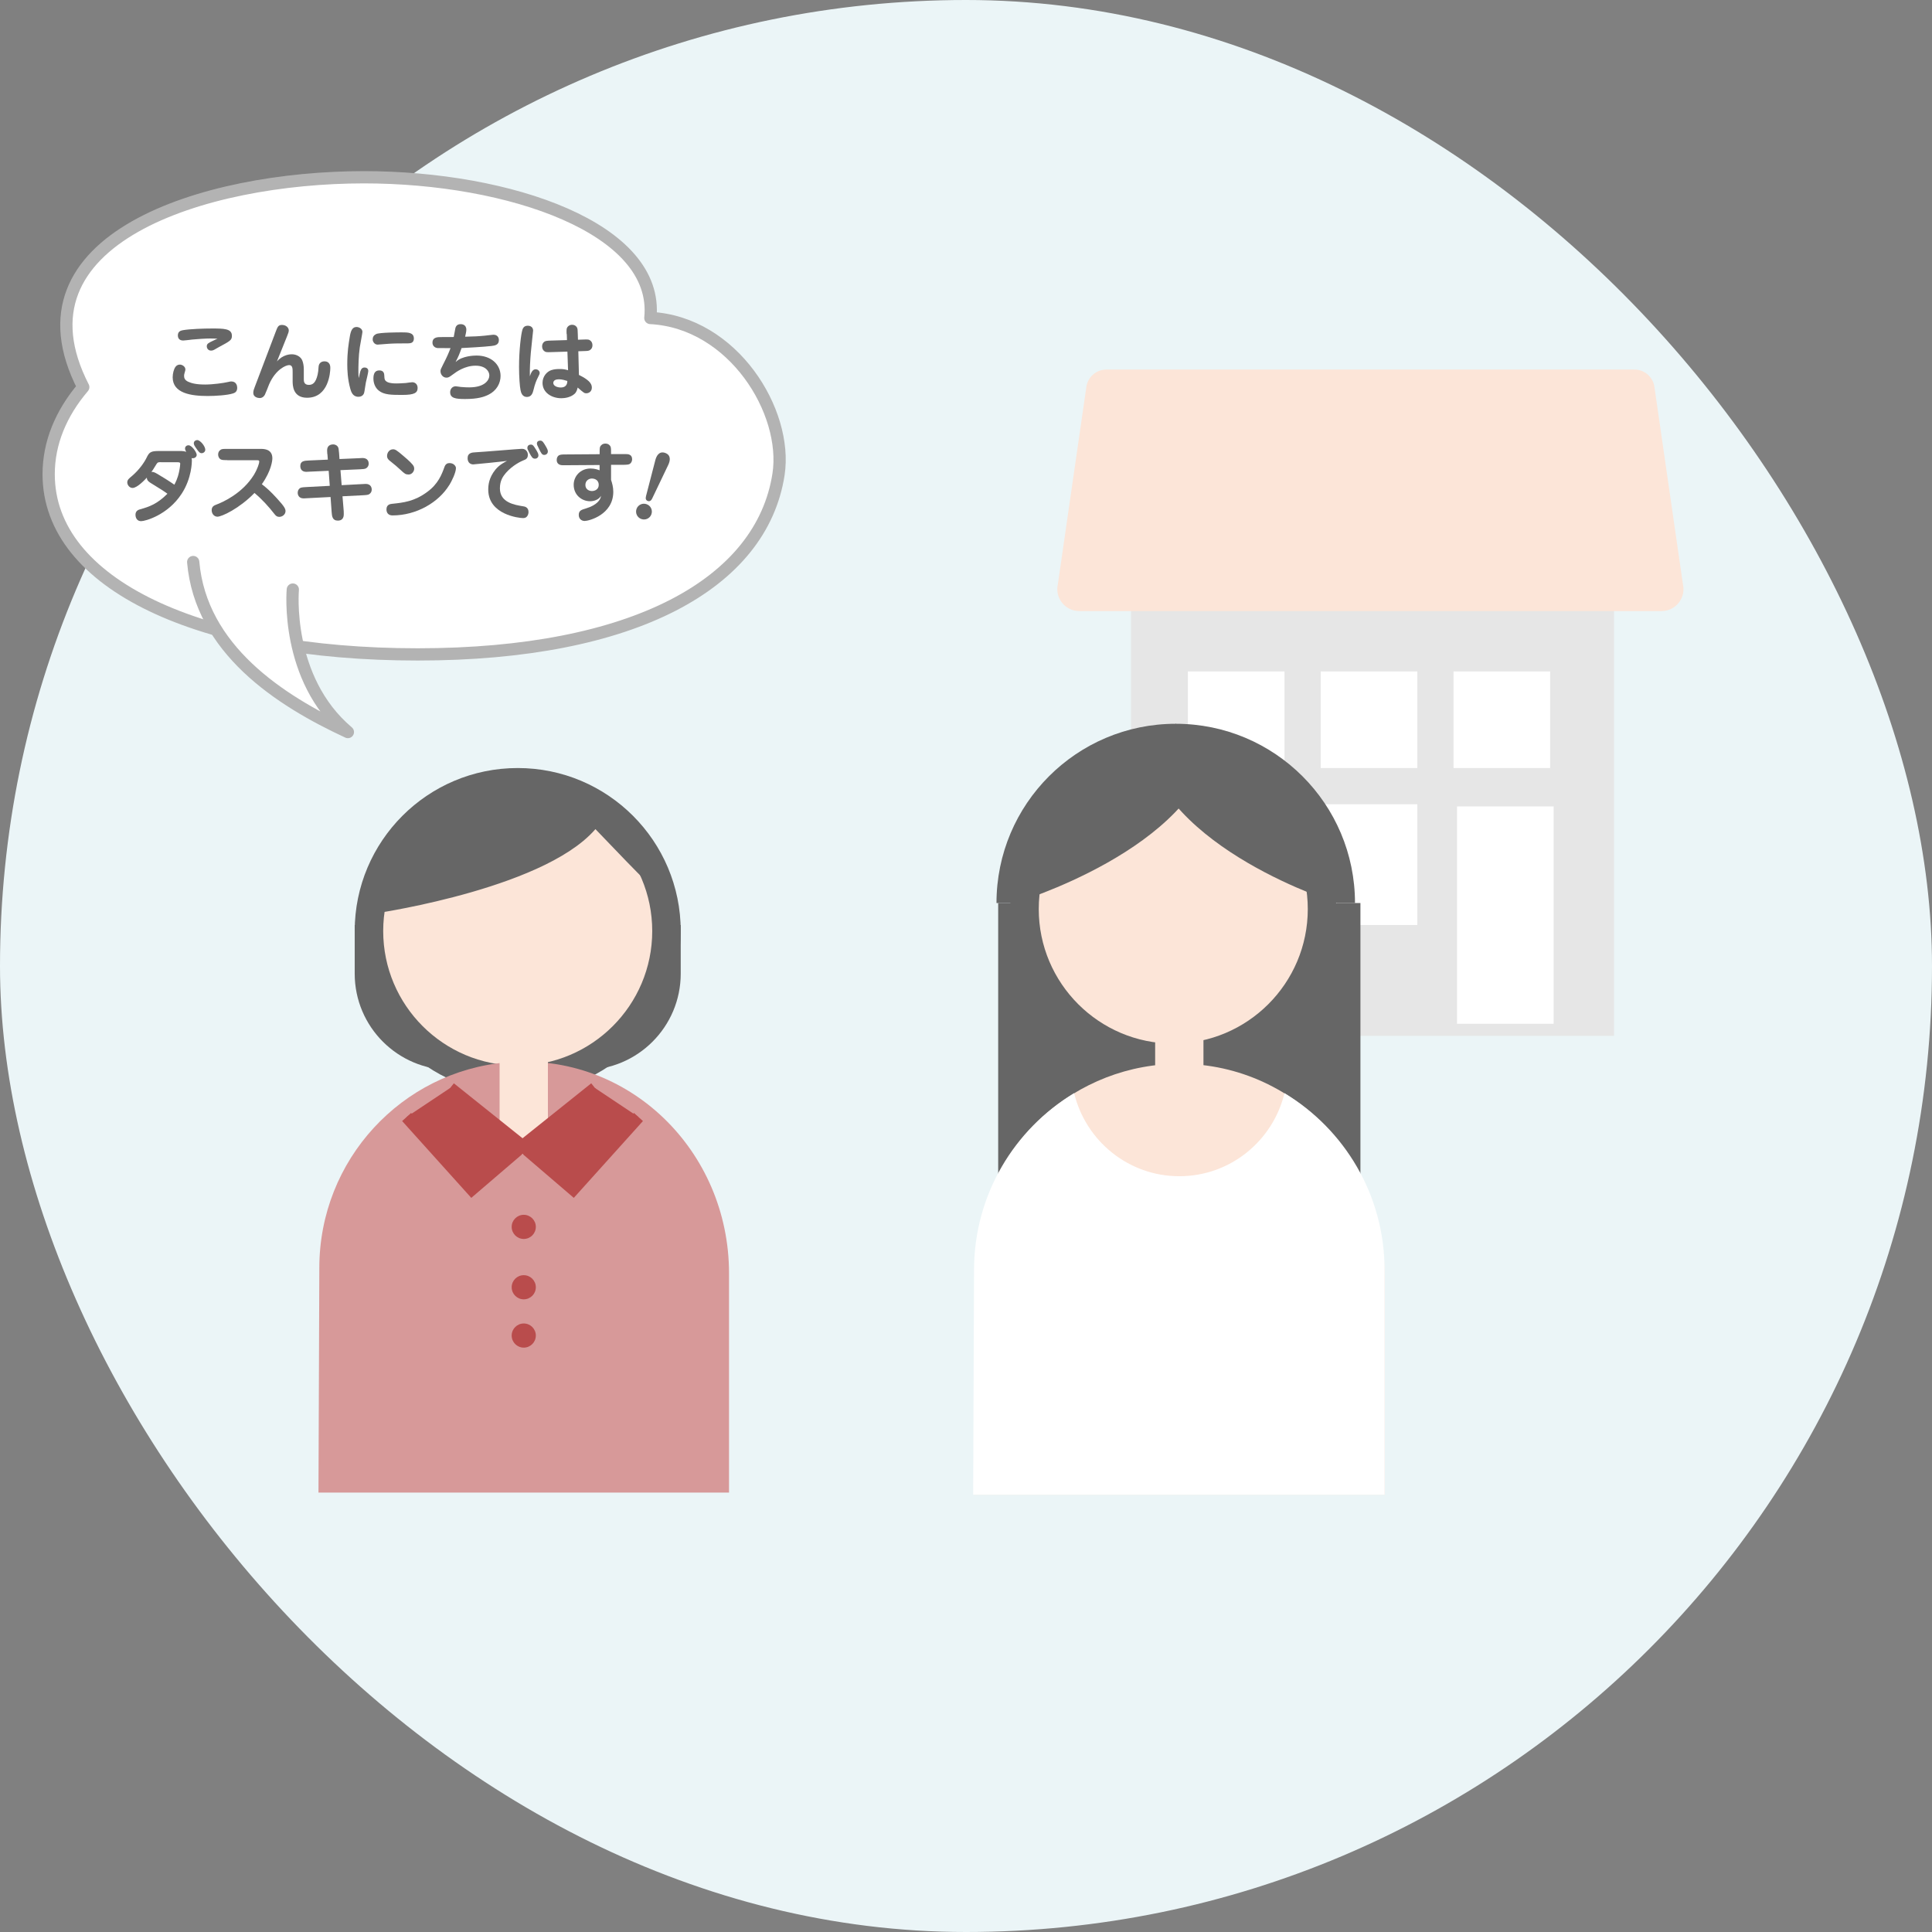
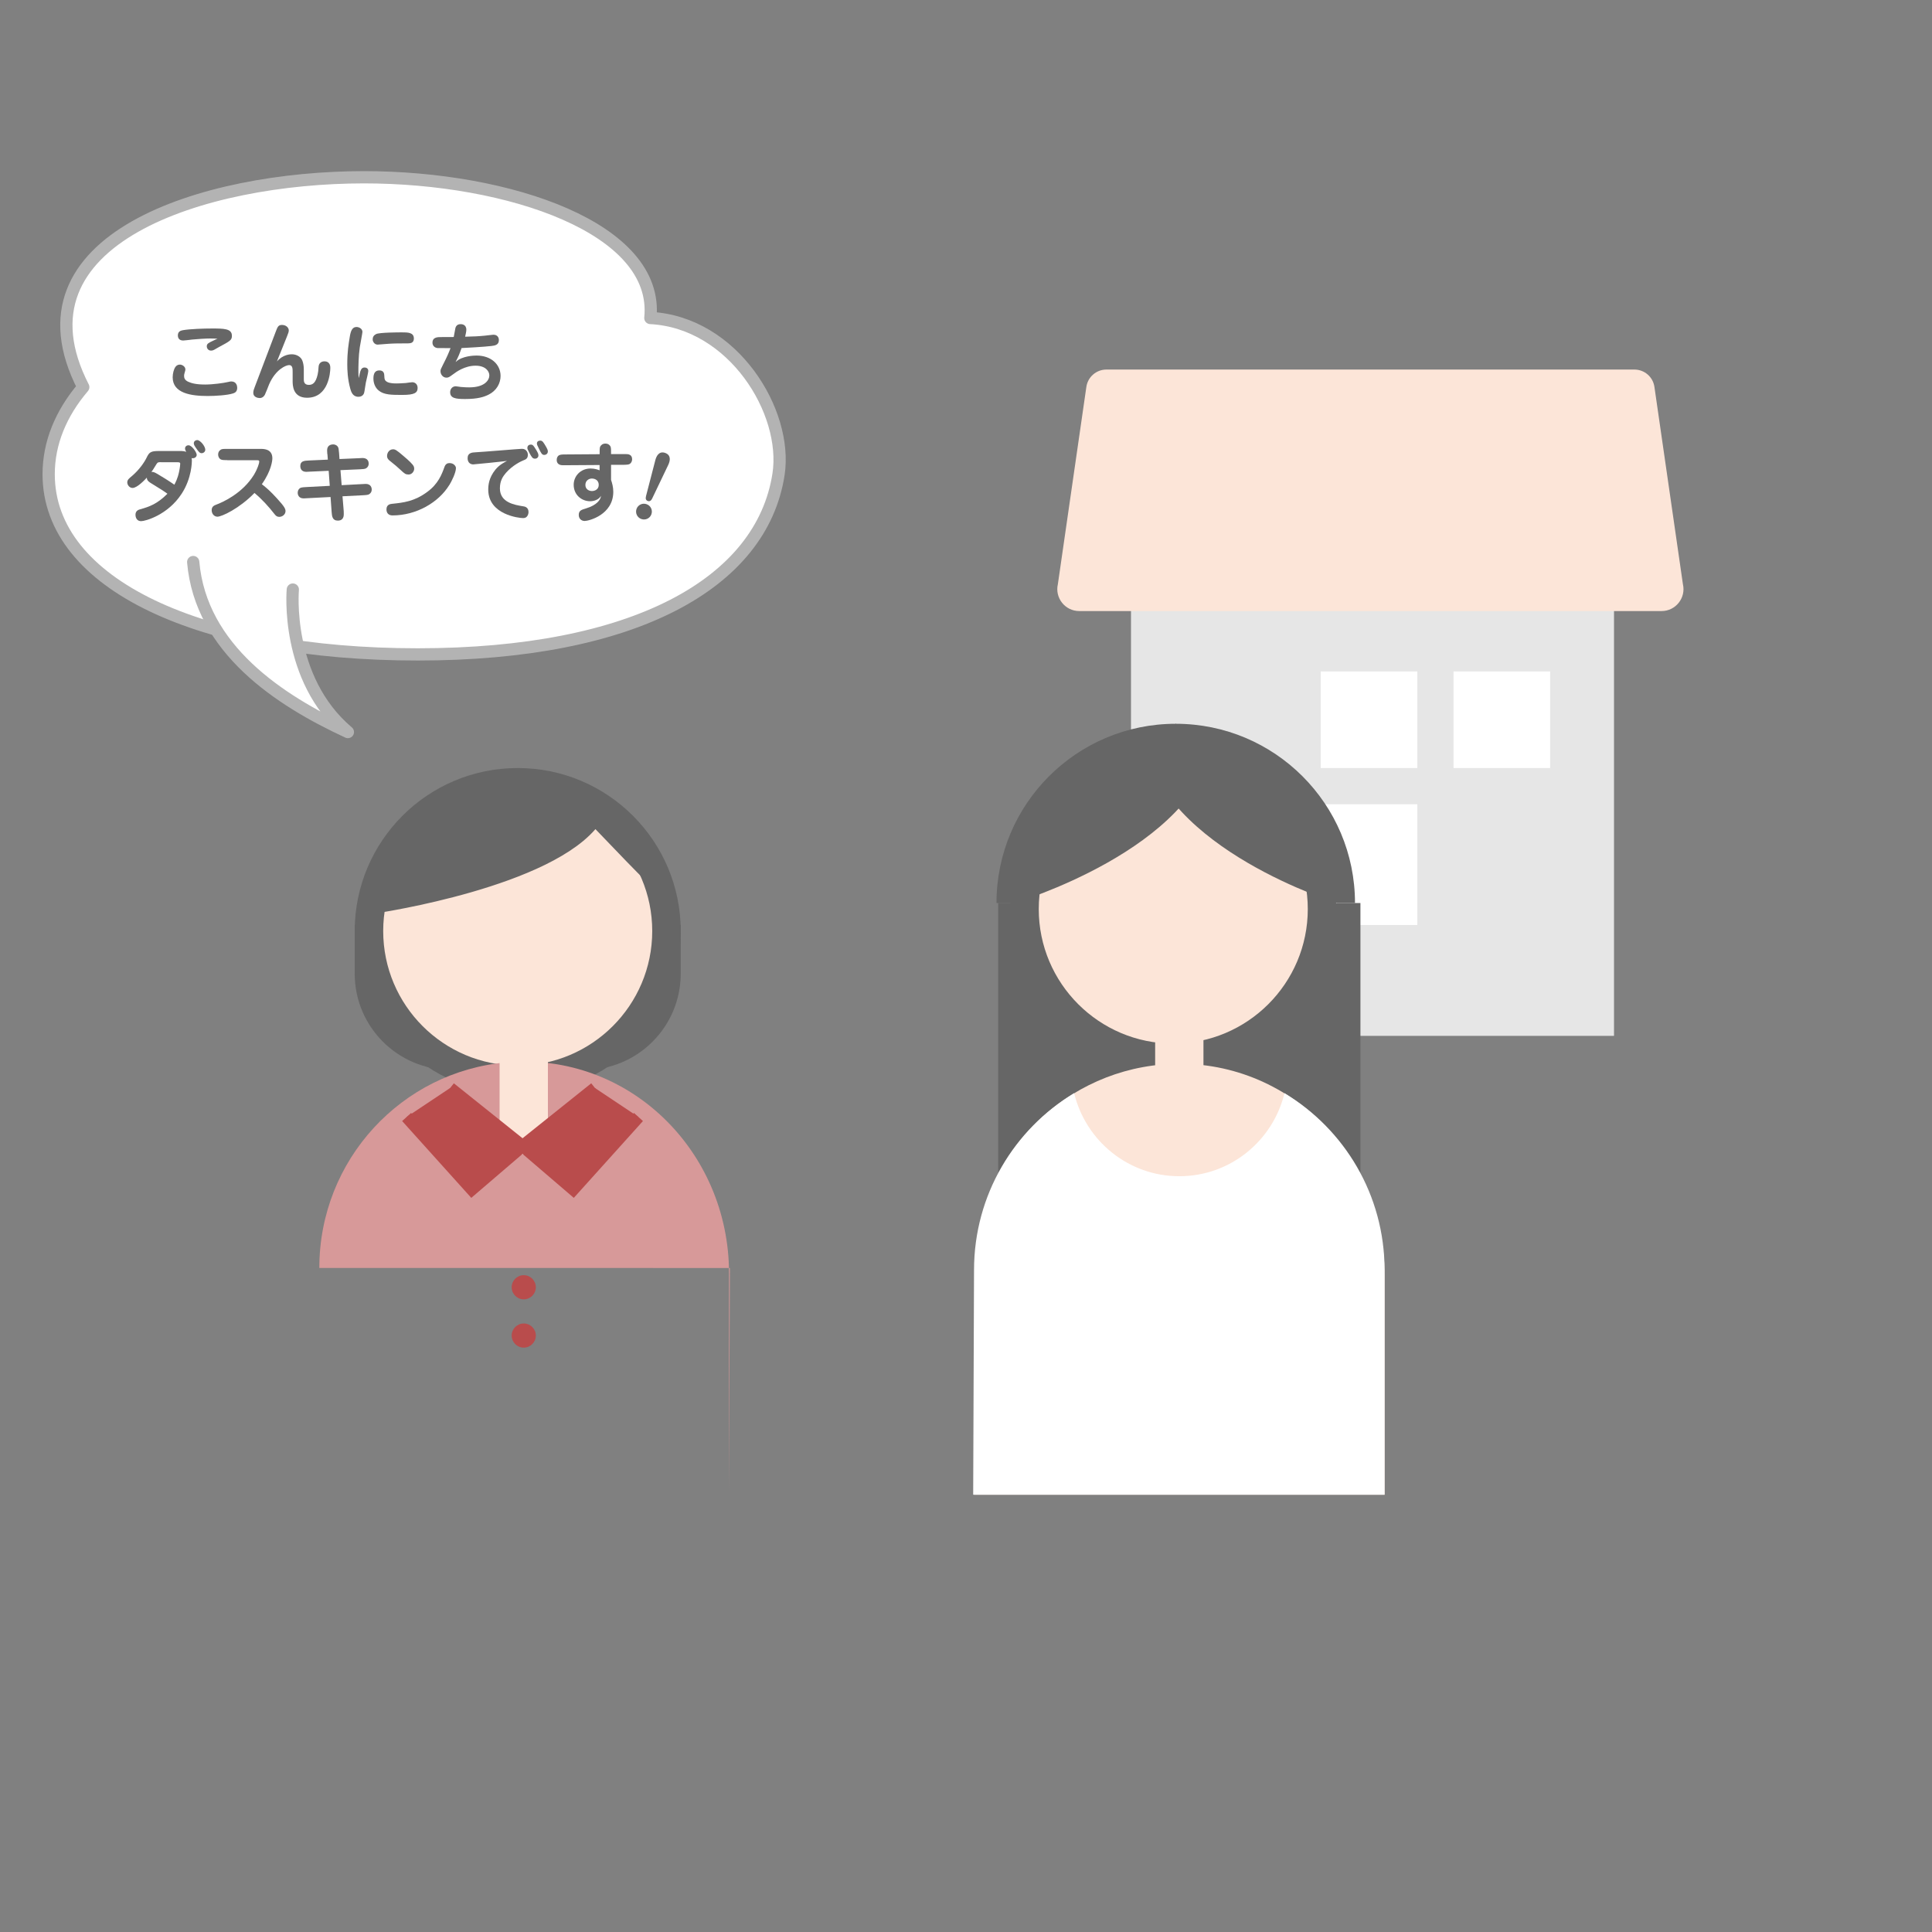
<svg xmlns="http://www.w3.org/2000/svg" viewBox="0 0 320 320">
  <rect x="0" y="0" width="320" height="320" fill="#808080" stroke="none" />
  <defs>
    <style>.d{fill:#d79999;}.e,.f{fill:#fff;}.g,.h{fill:#b94c4c;}.i{fill:#333;}.j{fill:#e6e6e6;}.h{stroke:#b94c4c;}.h,.k{stroke-miterlimit:10;stroke-width:2px;}.k{stroke:#666;}.k,.l{fill:#666;}.m{fill:#ebf5f7;}.f{stroke:#b3b3b3;stroke-linecap:round;stroke-linejoin:round;stroke-width:2.03px;}.n{fill:#fce5d8;}</style>
  </defs>
  <g id="a" />
  <g id="b">
    <g id="c">
      <g>
-         <rect class="m" x="0" y="0" width="320" height="320" rx="160" ry="160" />
        <g>
          <rect class="j" x="187.33" y="81.21" width="80" height="90.36" />
          <path class="n" d="M275.2,101.21h-96.45c-2.34,0-4.07-2.19-3.53-4.47l4.71-32.62c.22-1.66,1.64-2.91,3.32-2.91h87.46c1.68,0,3.1,1.24,3.32,2.91l4.71,32.62c.54,2.28-1.19,4.47-3.53,4.47Z" />
-           <rect class="e" x="241.33" y="133.57" width="16" height="36" />
-           <rect class="e" x="196.75" y="111.21" width="16" height="16" />
          <rect class="e" x="218.75" y="111.21" width="16" height="16" />
          <rect class="e" x="196.75" y="133.21" width="38" height="20" />
          <rect class="e" x="240.75" y="111.21" width="16" height="16" />
        </g>
        <g>
          <g>
            <g>
              <path class="i" d="M74.7,174.86c-7.5,0-13.6-6.1-13.6-13.6v-5.7h49.29v5.7c0,7.5-6.1,13.6-13.6,13.6h-22.1Z" />
              <path class="l" d="M108.05,157.92v3.34c0,6.2-5.04,11.24-11.24,11.24h-22.1c-6.2,0-11.24-5.04-11.24-11.24v-3.34h44.58m4.71-4.71H58.75v8.05c0,8.81,7.14,15.95,15.95,15.95h22.1c8.81,0,15.95-7.14,15.95-15.95v-8.05h0Z" />
            </g>
            <g>
              <circle class="n" cx="85.75" cy="154.21" r="24.64" />
              <path class="l" d="M85.75,131.93c12.28,0,22.28,9.99,22.28,22.28s-9.99,22.28-22.28,22.28-22.28-9.99-22.28-22.28,9.99-22.28,22.28-22.28m0-4.72c-14.91,0-27,12.09-27,27s12.09,27,27,27,27-12.09,27-27-12.09-27-27-27h0Z" />
            </g>
-             <path class="d" d="M52.89,210.01c0-17.9,13.66-32.58,31.05-34.05,20.2-1.71,36.81,14.66,36.81,34.94v36.32H52.75l.14-37.2Z" />
+             <path class="d" d="M52.89,210.01c0-17.9,13.66-32.58,31.05-34.05,20.2-1.71,36.81,14.66,36.81,34.94v36.32l.14-37.2Z" />
            <polygon class="n" points="90.75 171.21 82.75 171.21 82.75 191.21 90.75 191.21 90.75 171.21 90.75 171.21" />
          </g>
          <path class="k" d="M86.55,128.61c-19.2,0-24,21.6-24,21.6,0,0,28.74-4.28,36-14.4,1.2,1.2,10.88,11.51,10.8,10.8-1.2-10.8-14.67-18-22.8-18Z" />
          <polyline class="h" points="67.35 185.01 78.15 197.01 86.55 189.81 74.55 180.21" />
          <polyline class="h" points="105.75 185.01 94.95 197.01 86.55 189.81 98.55 180.21" />
-           <circle class="g" cx="86.75" cy="203.21" r="2" />
          <circle class="g" cx="86.75" cy="213.21" r="2" />
          <circle class="g" cx="86.75" cy="221.21" r="2" />
        </g>
        <g>
          <g>
            <rect class="l" x="165.33" y="149.57" width="60" height="50" />
            <g>
              <circle class="n" cx="194.33" cy="150.57" r="24.64" />
              <path class="l" d="M194.33,128.29c12.28,0,22.28,9.99,22.28,22.28s-9.99,22.28-22.28,22.28-22.28-9.99-22.28-22.28,9.99-22.28,22.28-22.28m0-4.72c-14.91,0-27,12.09-27,27s12.09,27,27,27,27-12.09,27-27-12.09-27-27-27h0Z" />
            </g>
            <path class="l" d="M165.05,149.57c0-16.4,13.29-29.69,29.69-29.69l6.31,2.97c-2.97,17.81-33.03,26.72-33.03,26.72h-2.97Z" />
            <path class="l" d="M224.43,149.57c0-16.4-13.29-29.69-29.69-29.69l-5.19,2.97c2.97,17.81,31.91,26.72,31.91,26.72h2.97Z" />
            <path class="n" d="M161.47,210.37c0-17.9,13.66-32.58,31.05-34.05,20.2-1.71,36.81,14.66,36.81,34.94v36.32h-68l.14-37.2Z" />
            <rect class="n" x="191.33" y="167.57" width="8" height="16" />
          </g>
          <path class="e" d="M212.75,181.06c-1.91,7.9-8.98,13.76-17.42,13.76s-15.51-5.87-17.42-13.76c-9.92,5.97-16.58,16.84-16.58,29.31l-.14,37.2h68.14v-37.2c0-12.47-6.66-23.34-16.58-29.31Z" />
        </g>
        <g>
          <path class="f" d="M107.72,52.67c1.53-14.84-23.4-23.31-47.42-23.31-26.49,0-59.13,10.18-46.51,34.76-3.71,4.36-5.73,9.26-5.73,14.43,0,18.31,25.33,29.84,61.13,29.84s56.98-11.75,59.76-29.84c1.58-10.35-7.5-25.17-21.23-25.88Z" />
          <g>
            <path class="l" d="M30.7,61.24c0,.07-.01,.13-.14,.58-.04,.11-.07,.27-.07,.42,0,.3,.06,.72,.71,1,.54,.24,1.29,.45,2.79,.45,1.27,0,3.07-.25,3.73-.41,.42-.1,.5-.1,.59-.1,.85,0,.98,.74,.98,1.05,0,.59-.33,.82-.65,.92-.98,.33-3.07,.44-4.24,.44-2.76,0-5.8-.45-5.8-3.1,0-.65,.21-1.41,.47-1.73,.25-.34,.54-.37,.76-.37,.25,0,.88,.25,.88,.83Zm4.34-5.18c-1.05,0-2.47,.11-3.2,.18-.24,.03-1.27,.16-1.49,.16-.71,0-.89-.45-.89-.85,0-.64,.45-.79,.83-.86,1.2-.21,3.52-.28,4.78-.28,1.98,0,3.34,0,3.34,1.2,0,.72-.24,.85-2.21,1.91-.11,.06-.62,.35-.72,.41-.08,.04-.27,.14-.52,.14-.5,0-.71-.4-.71-.72,0-.41,.3-.57,.99-.89,.47-.23,.57-.27,.79-.35-.28-.03-.52-.04-1-.04Z" />
            <path class="l" d="M50.32,62.84c0,.24,0,.91,.83,.91,.65,0,1.15-.35,1.46-1.71,.1-.44,.11-.65,.16-1.3,.04-.59,.45-.89,.96-.89,.98,0,.98,.88,.98,1.09,0,.72-.27,4.94-3.85,4.94-2.39,0-2.39-2.11-2.39-2.8v-1.48c0-.51,0-1.13-.58-1.13-.51,0-2.22,.69-3.31,3.17-.11,.28-.58,1.49-.71,1.74-.13,.25-.41,.55-.86,.55-.34,0-1.06-.17-1.06-.86,0-.34,.13-.68,.24-.96l3.48-9.17c.3-.79,.42-1.12,1.03-1.12,.69,0,1.13,.45,1.13,.91,0,.24-.08,.44-.28,.95l-1.68,4.19c1.02-1.19,2.26-1.19,2.46-1.19,.82,0,1.51,.44,1.74,1.03,.16,.4,.25,.89,.25,1.5v1.66Z" />
            <path class="l" d="M60.39,60.87c.23,0,.61,.11,.61,.58,0,.31-.35,1.61-.4,1.9-.06,.25-.21,1.44-.28,1.68-.11,.44-.47,.69-.96,.69-.95,0-1.2-.85-1.33-1.29-.47-1.67-.51-3.21-.51-4.06,0-2.14,.2-3.29,.44-4.74,.16-.89,.42-1.47,1.09-1.47,.41,0,.98,.28,.98,.82,0,.17-.38,2.15-.44,2.56-.21,1.41-.23,3.2-.23,4.06,0,.59,.03,.75,.07,1.02,.25-1.34,.4-1.75,.96-1.75Zm1.9-5.54c.58-.27,3.72-.28,4.26-.28,.99,0,2,0,2,1.02,0,.1,0,.62-.51,.75-.23,.06-.5,.06-1.6,.06-.27,0-1.37,0-2.21,.07-.21,.01-1.57,.13-1.68,.13-.55,0-.82-.54-.82-.83,0-.24,.03-.67,.57-.91Zm1.36,6.86c.03,.58,.03,.83,.5,1.08,.45,.24,1.26,.24,1.5,.24,.11,0,.79-.01,1.56-.07,.17-.03,.92-.13,1.07-.13,.42,0,.89,.28,.89,.95,0,.81-.54,1.15-2.52,1.15-1.78,0-3.04,0-3.92-.72-.62-.5-.88-1.27-.88-2,0-.79,.24-1.34,.98-1.34s.81,.54,.82,.85Z" />
            <path class="l" d="M75.5,59.94c1.02-1,3.04-1.05,3.42-1.05,2.46,0,3.99,1.5,3.99,3.38,0,1.23-.68,2.46-2.01,3.11-.72,.35-1.73,.71-3.88,.71-1.56,0-2.46-.14-2.46-1.13,0-.58,.41-.98,.92-.98,.13,0,.69,.1,.81,.11,.58,.06,1.13,.07,1.44,.07,2.57,0,3.32-1.22,3.32-1.98,0-.68-.62-1.61-2.28-1.61-1.82,0-3.24,1.06-3.73,1.43-.64,.47-.76,.55-1.1,.55-.59,0-.98-.55-.98-1.06,0-.27,.04-.35,.42-1.1,.68-1.32,.93-1.92,1.24-2.73-.34,0-1.95,0-2.14-.01-.41-.03-.85-.33-.85-.89,0-.93,.88-.93,1.43-.93,.5,0,1.68,0,2.09-.01,.04-.23,.25-1.33,.28-1.49,.04-.13,.18-.64,.85-.64,.17,0,.96,.01,.96,.93,0,.3-.13,.83-.2,1.15,1.34-.03,2.25-.07,3.23-.17,.23-.01,1.24-.16,1.44-.16,.72,0,.92,.5,.92,.89,0,.82-.68,.91-1.26,.98-.96,.13-4.63,.33-4.92,.34-.35,.98-.51,1.4-.98,2.29Z" />
-             <path class="l" d="M88.74,61.17c.4,0,.65,.33,.65,.59,0,.17-.04,.25-.38,.93-.17,.35-.4,.86-.65,1.91-.11,.44-.3,1.15-1.09,1.15s-.98-.76-1.05-1.12c-.13-.58-.25-2.23-.25-3.85,0-2.81,.33-5.43,.55-6.14,.08-.24,.24-.69,.89-.69,.1,0,.89,0,.89,.82,0,.1-.34,3.08-.38,3.66-.11,1.29-.18,2.59-.16,3.89,.21-.62,.45-1.16,.98-1.16Zm5.11-5.84c-.03-.76-.04-.98,.23-1.26,.14-.14,.35-.28,.68-.28,.4,0,.64,.2,.78,.41,.14,.21,.14,.47,.16,1.09l.03,.98,.85-.03c.78-.03,.96-.04,1.25,.21,.17,.16,.3,.4,.3,.74s-.14,.61-.4,.78c-.2,.16-.47,.16-1.08,.18l-.86,.03,.1,3.92c1.53,.75,2.14,1.37,2.14,2.08s-.54,.96-.92,.96c-.31,0-.37-.03-1.43-.95-.07,.28-.16,.72-.52,1.05-.65,.58-1.61,.72-2.19,.72-1.53,0-3.11-.88-3.11-2.55,0-1.06,.72-1.87,1.47-2.11,.48-.16,.99-.18,1.36-.18,.61,0,.89,.06,1.4,.2l-.11-3.08-2.64,.08c-.78,.03-.98,.03-1.25-.21-.17-.16-.3-.4-.3-.74,0-.27,.08-.57,.38-.78,.2-.14,.47-.16,1.09-.18l2.65-.08-.03-.99Zm-1.33,7.5c-.82,0-.88,.47-.88,.59,0,.5,.65,.76,1.23,.76,1.06,0,1.09-.79,1.1-1.08-.37-.11-.85-.28-1.46-.28Z" />
            <path class="l" d="M30.06,74.7c.23,0,.57,.06,.79,.13-.1-.14-.2-.34-.2-.54,0-.37,.31-.54,.57-.54,.57,0,1.36,1.19,1.36,1.58s-.38,.57-.64,.57c-.1,0-.14-.01-.2-.03,.01,.08,.04,.2,.04,.42,0,.18,0,2.91-1.7,5.5-2.31,3.54-6.04,4.53-6.69,4.53-.89,0-.95-.86-.95-1.05,0-.71,.55-.85,.79-.92,1.51-.42,2.81-.88,4.5-2.57-.55-.41-1-.69-2.7-1.74-.34-.21-.71-.44-.71-.93-.21,.23-1.57,1.71-2.36,1.71-.54,0-.88-.52-.88-.93s.28-.64,.79-1.06c1.15-.98,2.02-2.21,2.42-3.04,.42-.88,.68-1.09,2.02-1.09h3.73Zm-3.35,1.85c-.47,0-.59,0-.78,.3-.47,.78-.71,1.13-.85,1.33,.18-.03,.35-.06,.96,.3,.96,.57,1.92,1.16,2.84,1.8,.14-.27,.55-1,.79-2.18,.14-.67,.18-1.2,.18-1.29,0-.13-.03-.25-.41-.25h-2.74Zm6.69-1.49c-.3,0-.47-.16-1-.95-.14-.21-.3-.44-.3-.68,0-.4,.35-.54,.57-.54,.48,0,1.33,1,1.33,1.6,0,.34-.31,.57-.59,.57Z" />
            <path class="l" d="M37.64,76.21c-.72,0-.99,0-1.24-.24-.18-.18-.27-.44-.27-.69,0-.38,.17-.62,.42-.79,.2-.14,.47-.14,1.09-.14h5.63c.75,0,1.84,.2,1.84,1.56,0,.34-.14,2.02-1.74,4.29,.81,.64,1.4,1.13,2.53,2.38,1.23,1.34,1.39,1.71,1.39,2.08,0,.54-.52,.95-1.03,.95-.38,0-.57-.17-.81-.48-.98-1.26-2.07-2.45-3.3-3.48-2.52,2.59-5.42,3.93-6.14,3.93-.51,0-.95-.45-.95-1.08s.44-.79,.79-.93c1.02-.37,4.3-1.84,6.2-4.91,.65-1.08,.89-1.98,.89-2.18,0-.25-.11-.25-.45-.25h-4.85Z" />
            <path class="l" d="M54.21,75.2c-.03-.45-.03-.5-.03-.61,0-.74,.5-.98,1-.98,.11,0,.47,0,.75,.35,.16,.2,.17,.45,.23,1.08l.07,.99,3.27-.14c.44-.03,.48-.03,.55-.03,.89,0,1.02,.64,1.02,.92,0,.34-.14,.57-.38,.75-.2,.16-.57,.17-1.08,.2l-3.22,.14,.2,2.49,3.41-.18c.44-.01,.48-.03,.57-.03,.86,0,1,.64,1,.93s-.1,.54-.38,.75c-.18,.14-.51,.17-1.08,.2l-3.38,.17,.2,2.45c.01,.17,.01,.4,.01,.52,0,.65-.3,1.06-.98,1.06-.92,0-.98-.75-1.03-1.43l-.18-2.48-3.89,.2c-.42,.03-.48,.03-.55,.03-.86,0-1-.62-1-.95,0-.37,.18-.61,.38-.75,.2-.14,.74-.17,1.08-.18l3.85-.2-.18-2.49-3.13,.14c-.44,.03-.48,.03-.57,.03-.78,0-1-.5-1-.96,0-.85,.65-.88,1.46-.92l3.1-.14-.07-.93Z" />
            <path class="l" d="M74.42,80.33c-1.77,2.89-5.45,5.04-9.41,5.04-.67,0-1-.41-1-1,0-.83,.67-.89,.91-.92,1.88-.2,3.69-.38,5.84-1.97,1.84-1.34,2.42-2.93,2.87-4.17,.17-.47,.5-.61,.81-.61,.76,0,1.08,.55,1.08,.82,0,.78-.74,2.24-1.09,2.81Zm-6.78-1.74c-.44,0-.61-.11-1.3-.76-.68-.62-.81-.74-1.68-1.43-.27-.21-.55-.44-.55-.88,0-.58,.41-1.1,.98-1.1,.34,0,.51,.04,1.87,1.22,.06,.04,.98,.82,1.4,1.34,.24,.3,.24,.5,.24,.71,0,.25-.27,.91-.95,.91Z" />
            <path class="l" d="M78.38,76.92c-.41,0-.93-.25-.93-1.03,0-.91,.76-.95,1.37-.98,1.2-.06,7.19-.57,7.57-.57,.2,0,.54,0,.79,.31,.17,.18,.25,.44,.25,.69,0,.64-.4,.78-.74,.91-.37,.14-1.8,.82-2.89,2.07-.51,.59-1,1.32-1,2.57,0,2.35,2.43,2.74,3.86,2.97,.23,.03,.88,.14,.88,.95,0,.27-.1,.59-.31,.79-.17,.16-.34,.21-.62,.21-.58,0-5.74-.54-5.74-4.72,0-.76,.11-1.97,1.19-3.31,.68-.82,1.47-1.2,1.92-1.44-.48,.08-5.38,.58-5.6,.58Zm10.38-2.49c.35,.59,.42,.76,.42,1,0,.33-.25,.54-.57,.54-.4,0-.54-.25-.92-.95-.34-.65-.34-.67-.34-.83,0-.54,.5-.55,.61-.55,.31,0,.48,.28,.79,.79Zm1.56-.65c.41,.68,.42,.85,.42,.99,0,.4-.33,.58-.59,.58-.38,0-.51-.27-.88-1.02-.28-.58-.34-.68-.34-.88s.11-.47,.59-.47c.33,0,.54,.37,.79,.79Z" />
            <path class="l" d="M99.32,74.98c0-.78,0-.99,.27-1.24,.2-.21,.44-.27,.68-.27,.23,0,.5,.06,.69,.27,.25,.25,.25,.52,.25,1.24v.23h2.39c.47-.01,1.1,.07,1.1,.86,0,.27-.11,.5-.25,.65-.24,.25-.52,.25-1.24,.27h-2v2.49c.18,.55,.37,1.19,.37,1.97,0,3.82-4.07,4.84-4.74,4.84-.54,0-.98-.38-.98-.99,0-.74,.44-.86,1.2-1.09,1.78-.54,2.43-1.43,2.48-2.07-.41,.69-1.27,.88-1.8,.88-1.37,0-2.72-1.02-2.72-2.73,0-1.41,1.12-2.69,2.79-2.69,.74,0,1.25,.2,1.5,.3v-.88l-6,.04c-.28,0-1.1,0-1.1-.89,0-.24,.08-.5,.24-.65,.24-.24,.59-.25,1.25-.25l5.62-.04v-.24Zm-2.36,5.35c0,.65,.52,1,1.09,1,.48,0,1.12-.27,1.12-1.02,0-.71-.54-1.05-1.15-1.05-.44,0-1.06,.31-1.06,1.06Z" />
            <path class="l" d="M107.89,85.19c-.25,.68-1,1.02-1.68,.77-.68-.25-1.02-.99-.78-1.67,.25-.69,1-1.02,1.67-.78,.68,.25,1.04,.98,.79,1.67Zm.15-2.65c-.18,.37-.41,.56-.75,.44-.32-.12-.4-.4-.29-.81l1.54-5.94c.17-.67,.61-1.58,1.64-1.21,.98,.36,.85,1.26,.5,1.99l-2.65,5.54Z" />
          </g>
          <path class="f" d="M32,93.09c1.26,14.41,14.28,22.91,25.62,28.16-10.47-8.85-9.12-23.6-9.12-23.6" />
        </g>
      </g>
    </g>
  </g>
</svg>